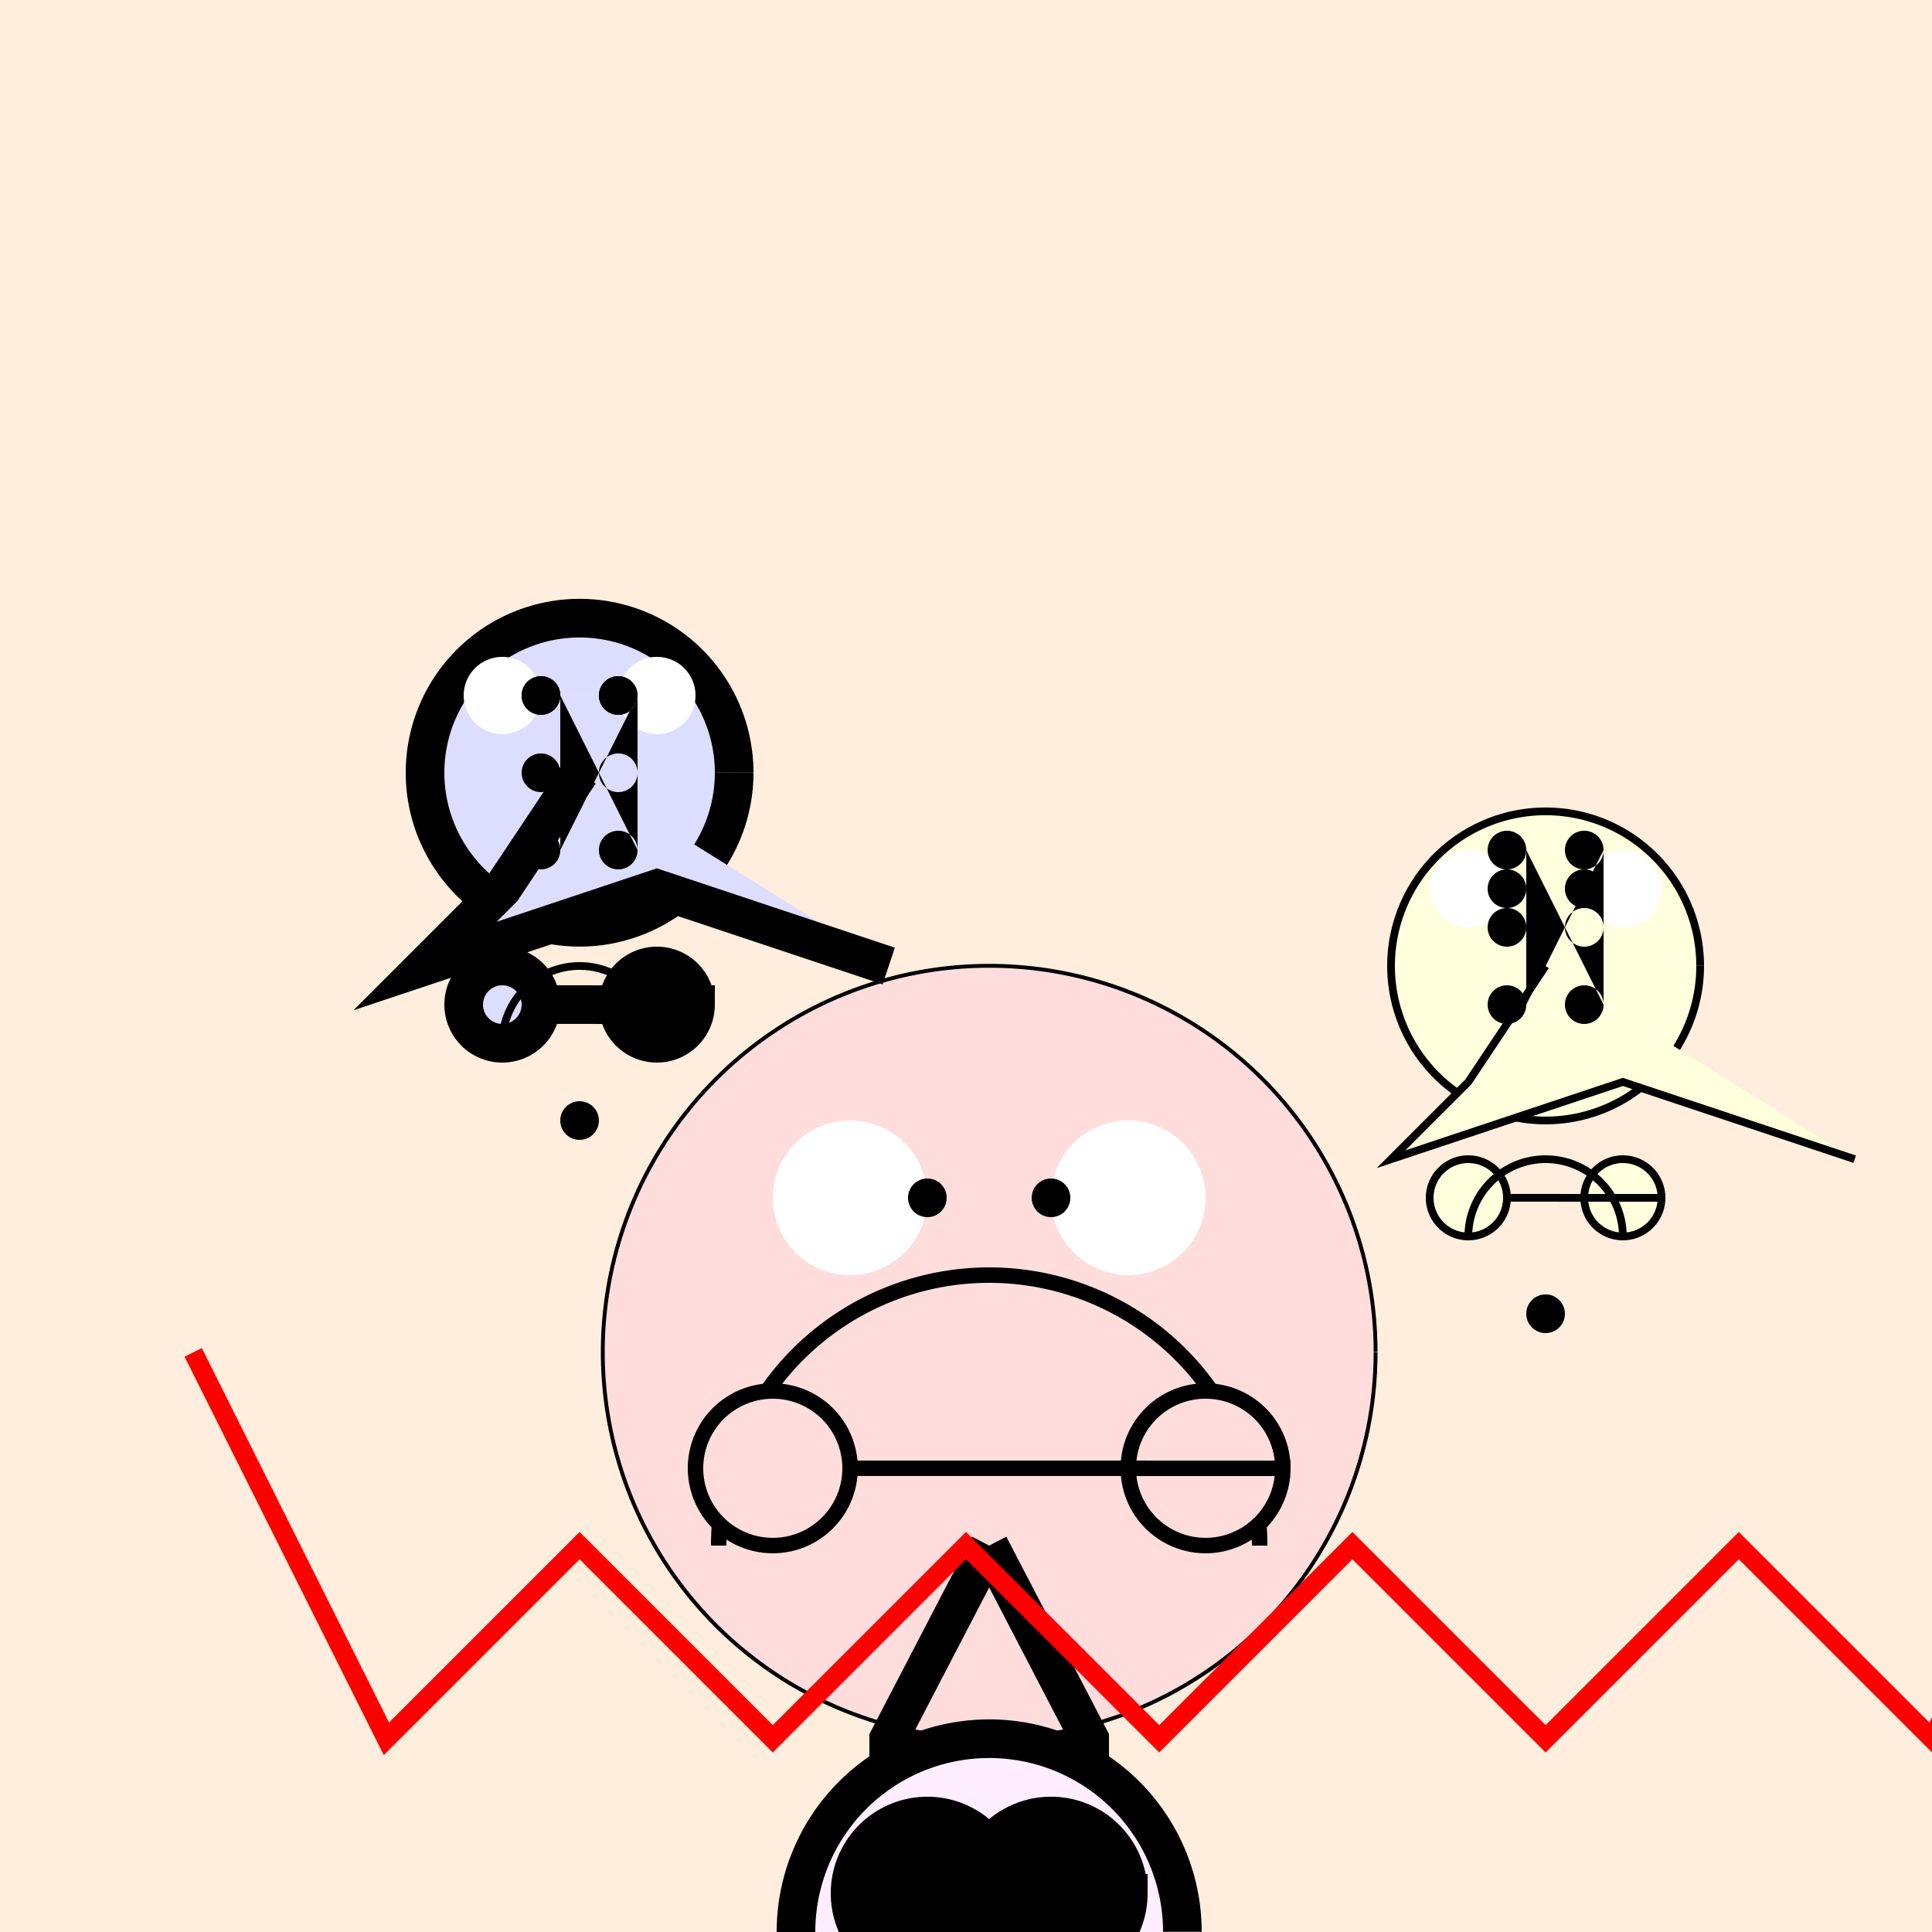
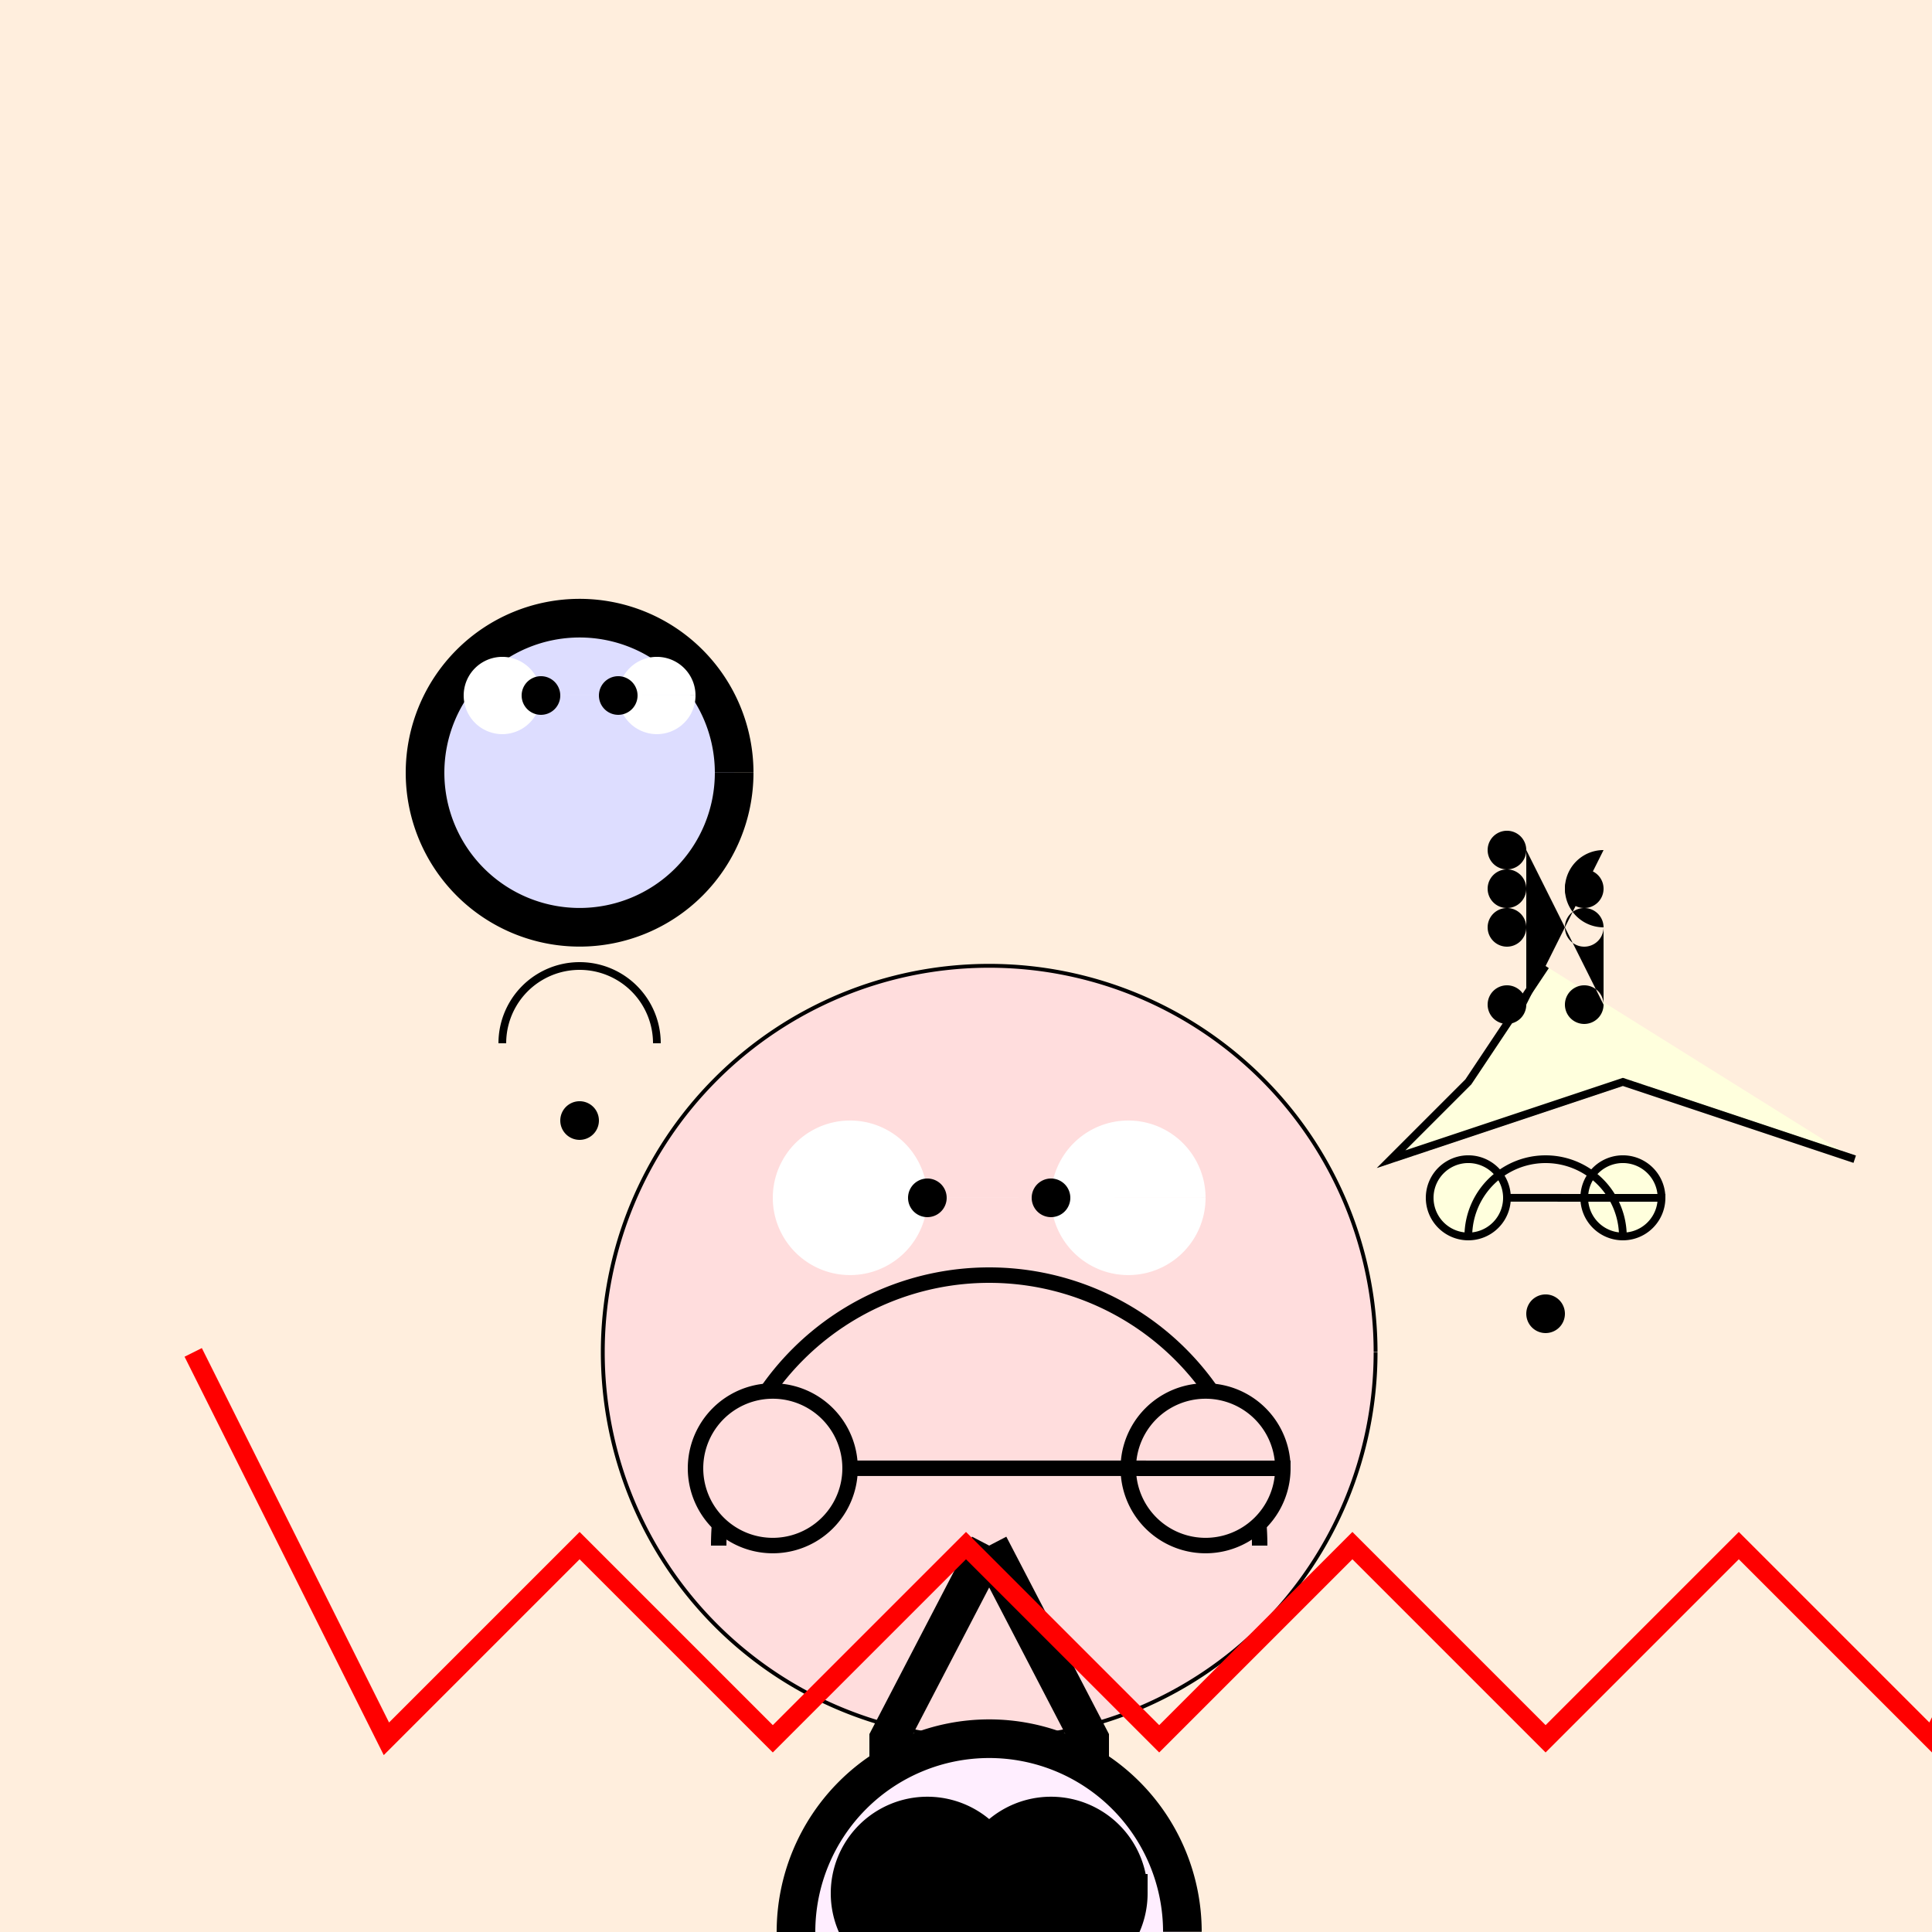
<svg xmlns="http://www.w3.org/2000/svg" width="500" height="500">
  <defs />
  <g>
    <rect fill="#FFEEDD" stroke="none" x="0" y="0" width="512" height="512" />
    <path fill="#FFDDDD" stroke="#000000" paint-order="fill stroke markers" d=" M 356 350 A 100 100 0 1 1 356 349.9" stroke-miterlimit="10" stroke-dasharray="" />
    <path fill="#FFFFFF" stroke="none" paint-order="stroke fill markers" d=" M 240 310 A 20 20 0 1 1 240 309.98 L 312 310 A 20 20 0 1 1 312 309.98" />
    <path fill="#000000" stroke="none" paint-order="stroke fill markers" d=" M 245 310 A 5 5 0 1 1 245 309.995 L 277 310 A 5 5 0 1 1 277 309.995" />
    <path fill="none" stroke="#000000" paint-order="fill stroke markers" d=" M 326 400 A 70 70 0 1 0 186 400" stroke-miterlimit="10" stroke-width="4" stroke-dasharray="" />
    <path fill="#FFDDDD" stroke="#000000" paint-order="fill stroke markers" d=" M 220 380 A 20 20 0 1 1 220 379.98 L 332 380 A 20 20 0 1 1 332 379.98" stroke-miterlimit="10" stroke-width="4" stroke-dasharray="" />
    <path fill="none" stroke="#000000" paint-order="fill stroke markers" d=" M 256 400 L 230 450 L 230 500" stroke-miterlimit="10" stroke-width="10" stroke-dasharray="" />
    <path fill="none" stroke="#000000" paint-order="fill stroke markers" d=" M 256 400 L 282 450 L 282 500" stroke-miterlimit="10" stroke-width="10" stroke-dasharray="" />
    <path fill="#FFEEFF" stroke="#000000" paint-order="fill stroke markers" d=" M 306 500 A 50 50 0 1 1 306 499.95" stroke-miterlimit="10" stroke-width="10" stroke-dasharray="" />
    <path fill="#000000" stroke="#000000" paint-order="fill stroke markers" d=" M 260 490 A 20 20 0 1 1 260 489.98 L 292 490 A 20 20 0 1 1 292 489.98" stroke-miterlimit="10" stroke-width="10" stroke-dasharray="" />
    <path fill="#DDDDFF" stroke="#000000" paint-order="fill stroke markers" d=" M 190 200 A 40 40 0 1 1 190 199.96" stroke-miterlimit="10" stroke-width="10" stroke-dasharray="" />
    <path fill="#FFFFFF" stroke="none" paint-order="stroke fill markers" d=" M 140 180 A 10 10 0 1 1 140 179.99 L 180 180 A 10 10 0 1 1 180 179.99" />
    <path fill="#000000" stroke="none" paint-order="stroke fill markers" d=" M 145 180 A 5 5 0 1 1 145 179.995 L 165 180 A 5 5 0 1 1 165 179.995" />
-     <path fill="#DDDDFF" stroke="#000000" paint-order="fill stroke markers" d=" M 150 200 L 130 230 L 110 250 L 170 230 L 230 250" stroke-miterlimit="10" stroke-width="10" stroke-dasharray="" />
-     <path fill="#DDDDFF" stroke="#000000" paint-order="fill stroke markers" d=" M 140 260 A 10 10 0 1 1 140 259.99 L 180 260 A 10 10 0 1 1 180 259.99" stroke-miterlimit="10" stroke-width="10" stroke-dasharray="" />
    <path fill="none" stroke="#000000" paint-order="fill stroke markers" d=" M 170 270 A 20 20 0 1 0 130 270" stroke-miterlimit="10" stroke-width="2" stroke-dasharray="" />
    <path fill="#000000" stroke="none" paint-order="stroke fill markers" d=" M 155 290 A 5 5 0 1 1 155 289.995" />
-     <path fill="#000000" stroke="none" paint-order="stroke fill markers" d=" M 145 220 A 5 5 0 1 1 145 219.995 L 145 200 A 5 5 0 1 1 145 199.995 L 145 180 A 5 5 0 1 1 145 179.995 L 165 220 A 5 5 0 1 1 165 219.995 L 165 200 A 5 5 0 1 1 165 199.995 L 165 180 A 5 5 0 1 1 165 179.995" />
-     <path fill="#FFFFDD" stroke="#000000" paint-order="fill stroke markers" d=" M 440 250 A 40 40 0 1 1 440 249.96" stroke-miterlimit="10" stroke-width="2" stroke-dasharray="" />
-     <path fill="#FFFFFF" stroke="none" paint-order="stroke fill markers" d=" M 390 230 A 10 10 0 1 1 390 229.99 L 430 230 A 10 10 0 1 1 430 229.99" />
    <path fill="#000000" stroke="none" paint-order="stroke fill markers" d=" M 395 230 A 5 5 0 1 1 395 229.995 L 415 230 A 5 5 0 1 1 415 229.995" />
    <path fill="#FFFFDD" stroke="#000000" paint-order="fill stroke markers" d=" M 400 250 L 380 280 L 360 300 L 420 280 L 480 300" stroke-miterlimit="10" stroke-width="2" stroke-dasharray="" />
    <path fill="#FFFFDD" stroke="#000000" paint-order="fill stroke markers" d=" M 390 310 A 10 10 0 1 1 390 309.99 L 430 310 A 10 10 0 1 1 430 309.99" stroke-miterlimit="10" stroke-width="2" stroke-dasharray="" />
    <path fill="none" stroke="#000000" paint-order="fill stroke markers" d=" M 420 320 A 20 20 0 1 0 380 320" stroke-miterlimit="10" stroke-width="2" stroke-dasharray="" />
    <path fill="#000000" stroke="none" paint-order="stroke fill markers" d=" M 405 340 A 5 5 0 1 1 405 339.995" />
-     <path fill="#000000" stroke="none" paint-order="stroke fill markers" d=" M 395 260 A 5 5 0 1 1 395 259.995 L 395 240 A 5 5 0 1 1 395 239.995 L 395 220 A 5 5 0 1 1 395 219.995 L 415 260 A 5 5 0 1 1 415 259.995 L 415 240 A 5 5 0 1 1 415 239.995 L 415 220 A 5 5 0 1 1 415 219.995" />
+     <path fill="#000000" stroke="none" paint-order="stroke fill markers" d=" M 395 260 A 5 5 0 1 1 395 259.995 L 395 240 A 5 5 0 1 1 395 239.995 L 395 220 A 5 5 0 1 1 395 219.995 L 415 260 A 5 5 0 1 1 415 259.995 L 415 240 A 5 5 0 1 1 415 239.995 A 5 5 0 1 1 415 219.995" />
    <path fill="none" stroke="#FF0000" paint-order="fill stroke markers" d=" M 50 350 L 100 450 L 150 400 L 200 450 L 250 400 L 300 450 L 350 400 L 400 450 L 450 400 L 500 450 L 550 350" stroke-miterlimit="10" stroke-width="5" stroke-dasharray="" />
  </g>
</svg>